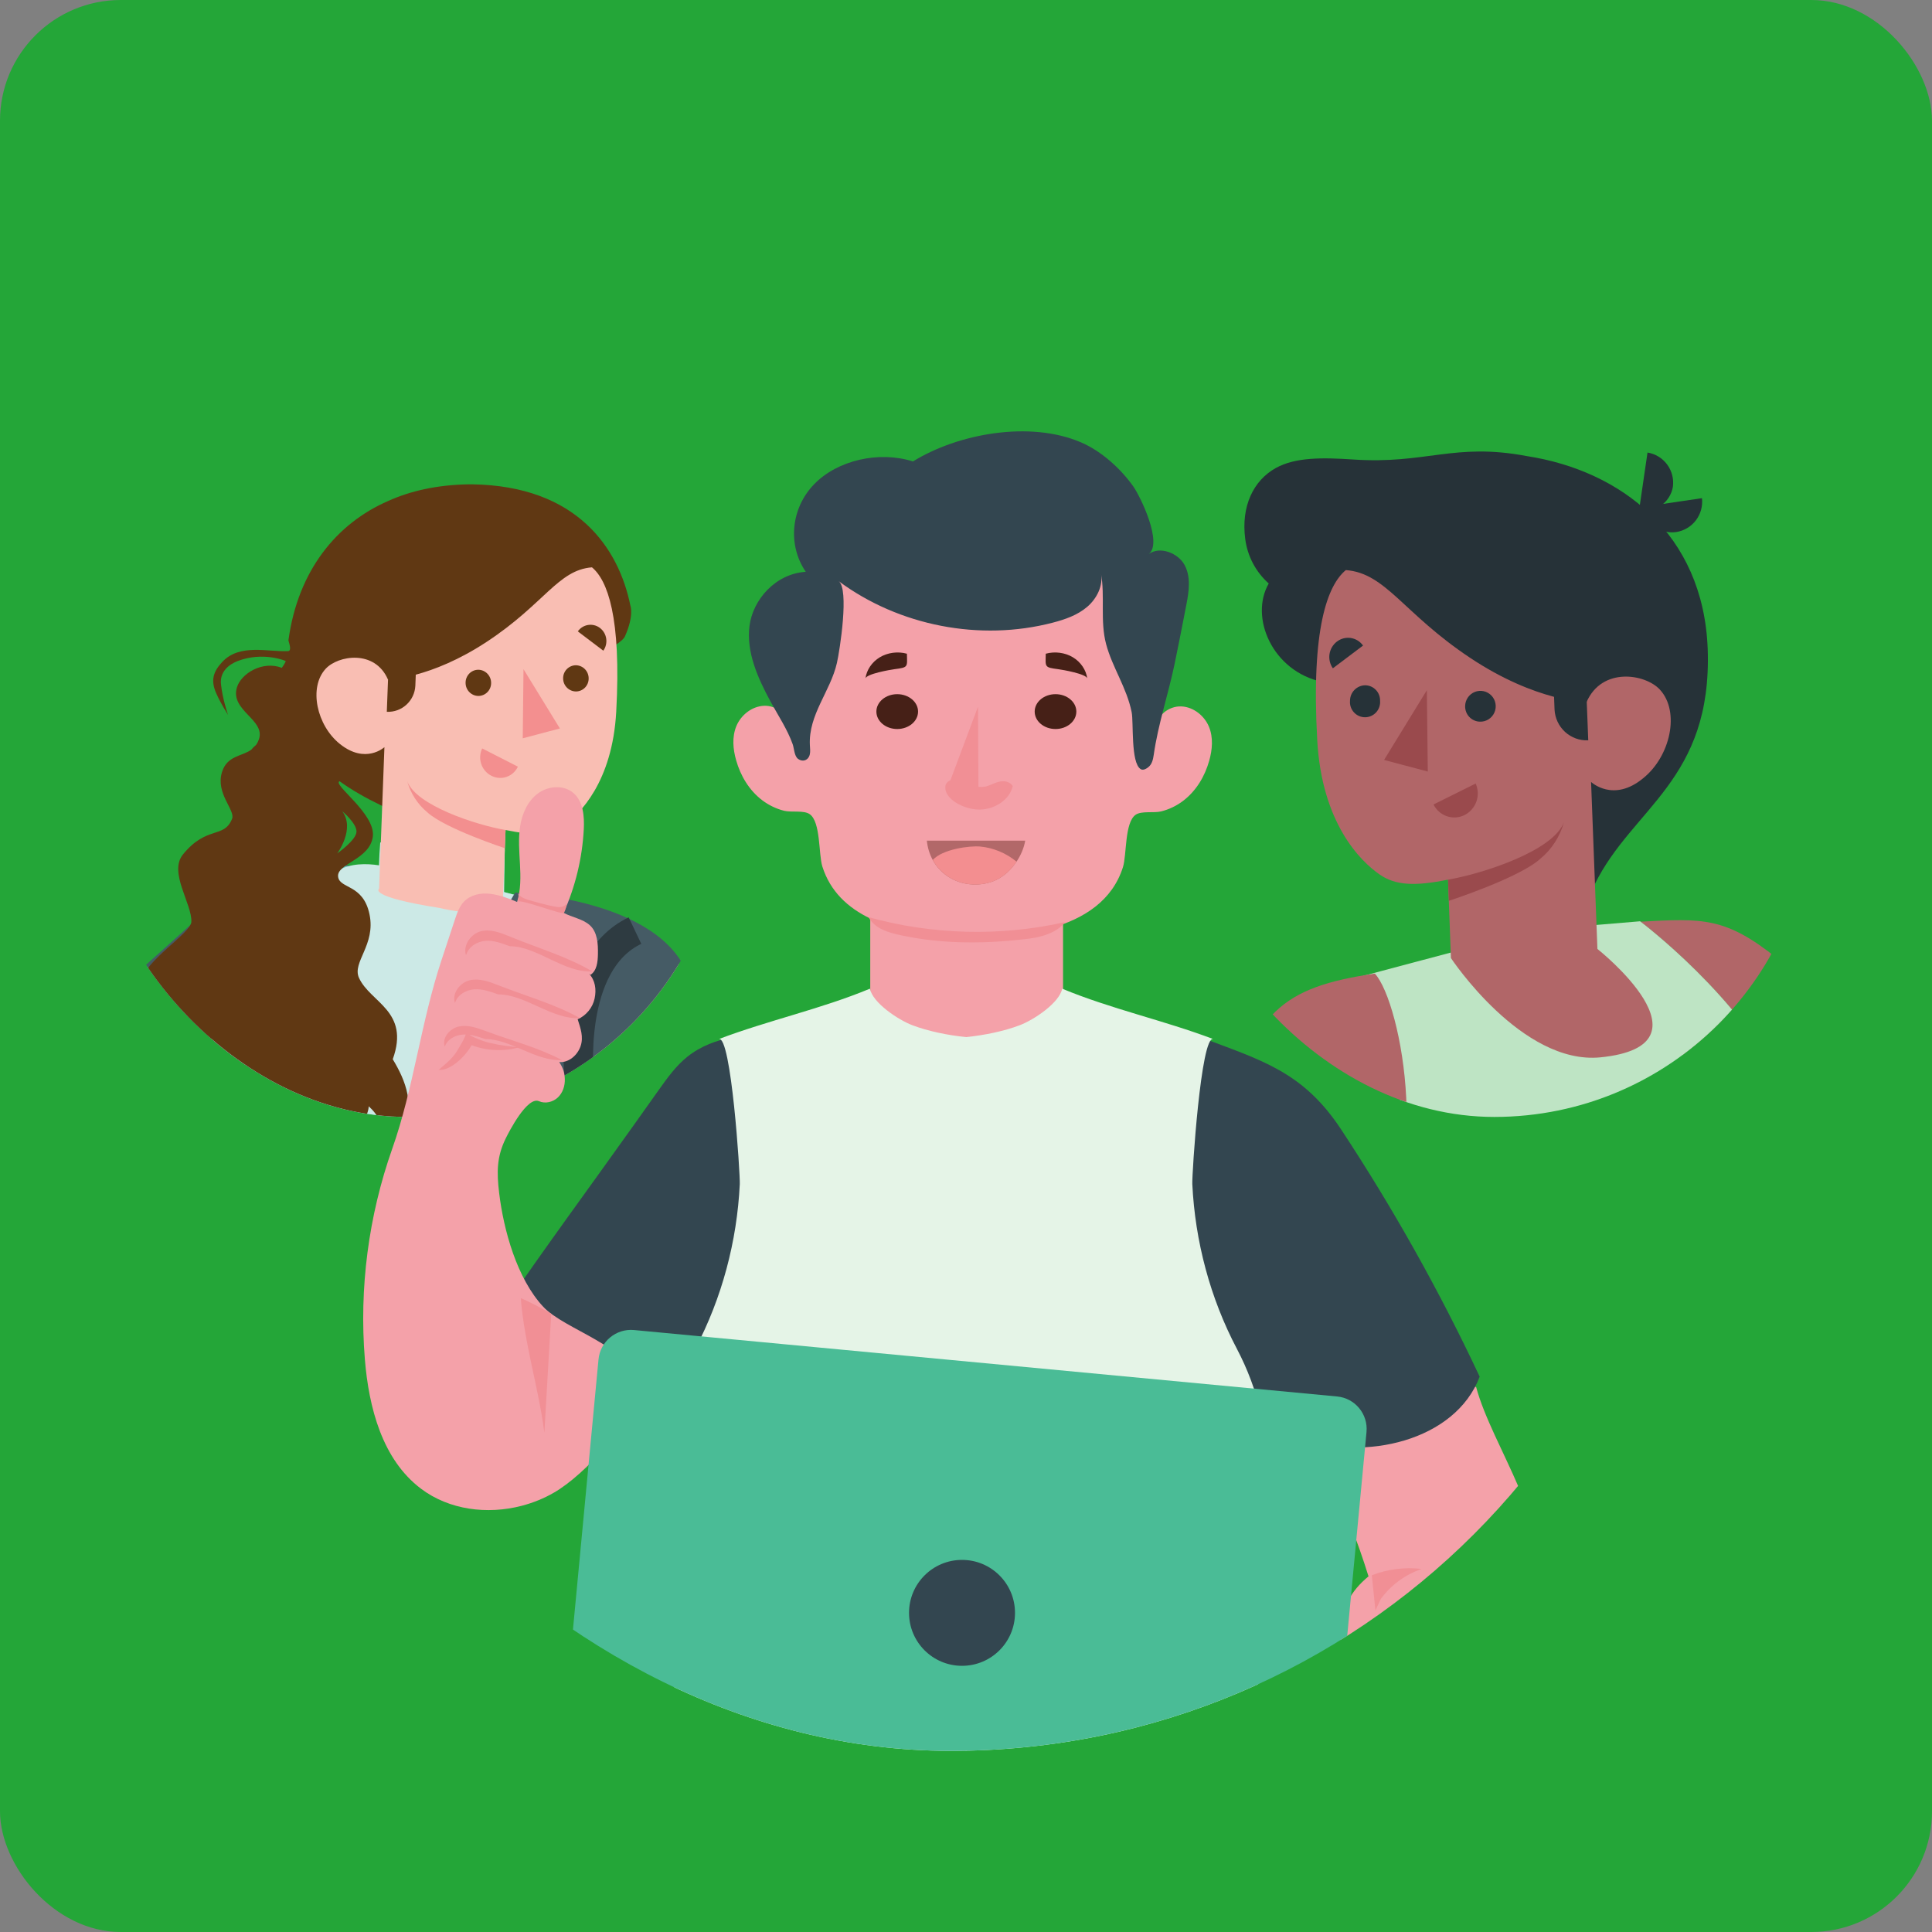
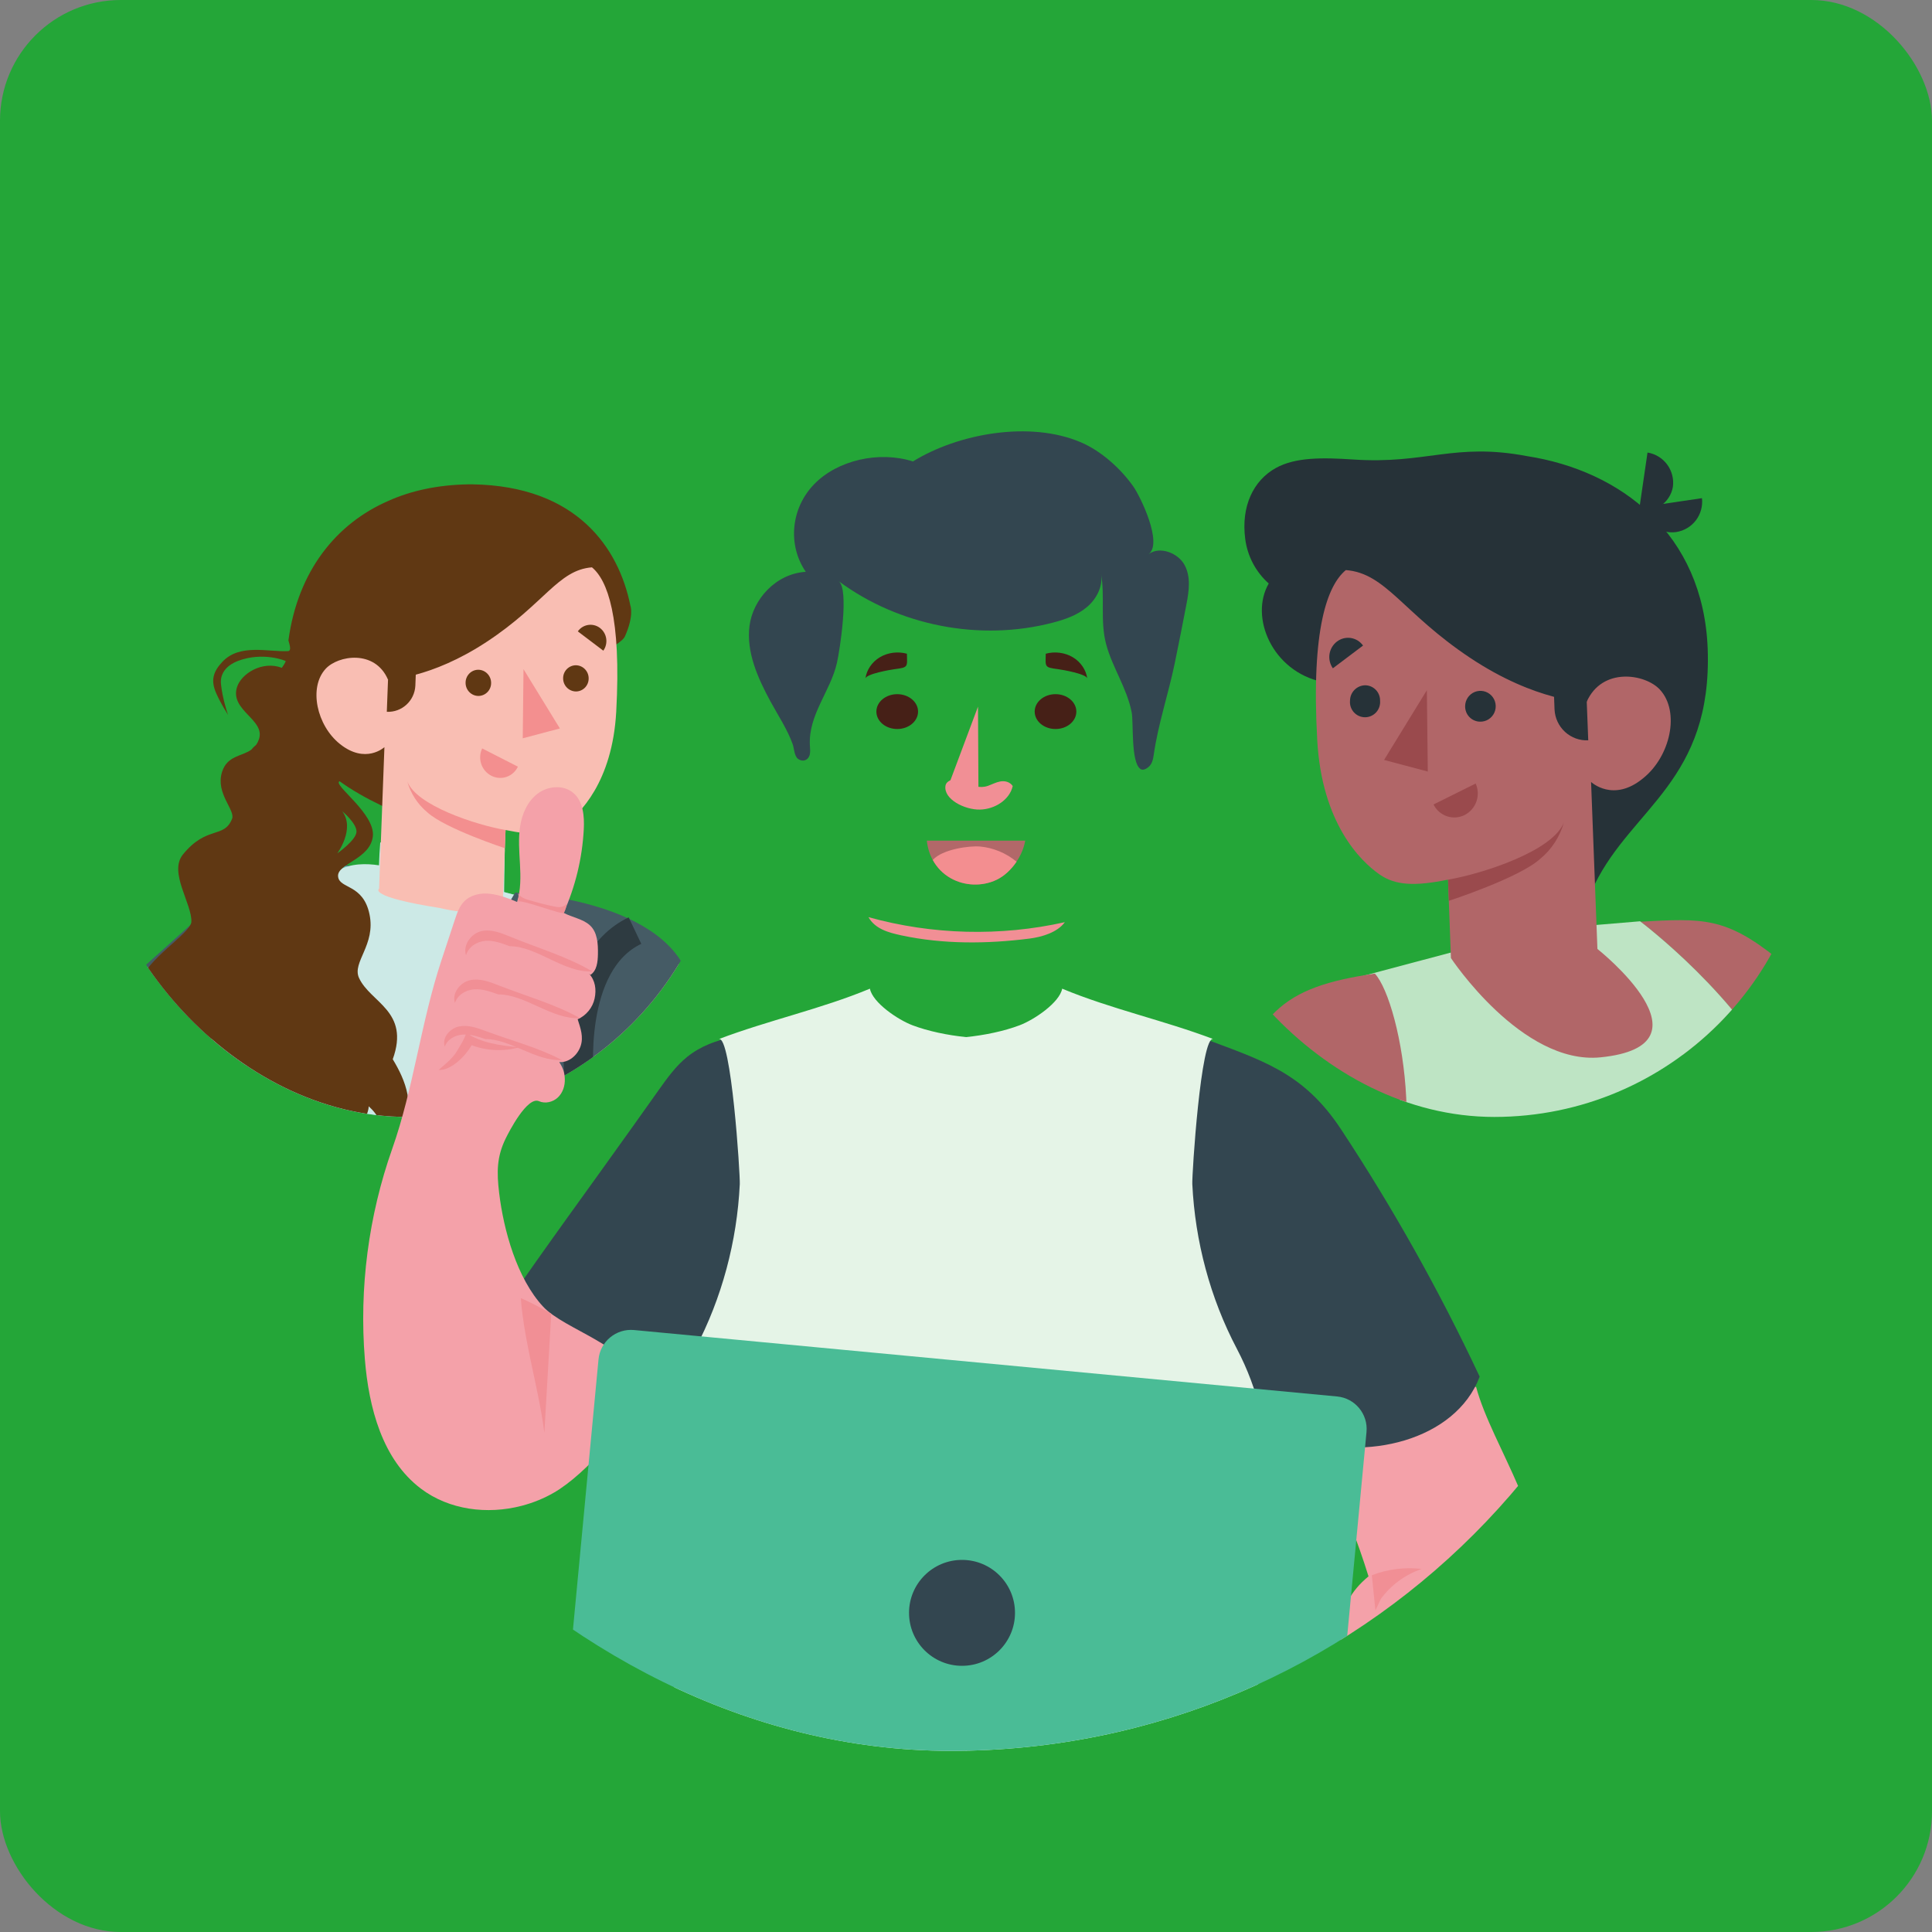
<svg xmlns="http://www.w3.org/2000/svg" width="80" height="80" viewBox="0 0 80 80" fill="none">
  <rect x="0" y="0" width="80" height="80" fill="#808080" stroke="none" />
  <rect width="80" height="80" rx="5" fill="#24A638" />
  <g clip-path="url(#clip0_2068_16476)">
    <path d="M67.922 38.165C70.507 38.026 71.442 37.961 73.605 39.697C74.32 40.27 80.144 45.557 82.484 47.511C83.139 43.539 83.776 39.749 83.776 39.155C83.854 37.553 83.492 36.65 83.565 35C83.625 34.09 83.584 33.176 83.445 32.274C83.367 31.658 84.022 31.84 84.306 32.04C84.768 32.335 85.132 32.761 85.353 33.264C85.547 33.698 85.706 34.288 86.18 34.384C86.572 34.466 86.926 34.145 87.193 33.846C88.202 32.721 89.097 31.496 89.864 30.191C89.973 29.967 90.118 29.763 90.295 29.587C90.381 29.493 90.494 29.427 90.618 29.398C90.743 29.369 90.873 29.379 90.991 29.426C91.11 29.473 91.212 29.555 91.284 29.661C91.355 29.767 91.394 29.893 91.393 30.021C91.404 30.271 91.373 30.52 91.303 30.759C91.516 30.801 91.715 30.896 91.883 31.035C92.05 31.175 92.179 31.355 92.259 31.558C92.389 31.84 92.414 32.144 92.548 32.426C92.714 32.735 92.817 33.075 92.85 33.425C92.834 33.906 92.696 34.376 92.449 34.788C91.985 35.68 91.427 36.52 90.786 37.292C90.355 37.796 89.95 38.312 89.541 38.829C89.117 39.276 88.767 39.789 88.507 40.348C88.199 41.425 88.025 42.536 87.99 43.656C87.83 45.366 88.309 49.968 87.331 53.688C86.766 55.828 85.538 56.566 83.126 55.285C81.958 54.66 71.795 47.307 71.795 47.307C71.795 47.307 68.266 42.389 67.922 38.165Z" fill="#B16668" />
    <path d="M61.096 39.172L56.443 40.409C56.443 40.409 58.408 43.73 57.882 46.92C57.318 50.393 56.965 50.693 55.836 51.556C56.34 53.592 57.314 58.285 57.314 58.285C56.536 60.693 56.125 63.206 56.094 65.738C56.094 65.738 59.343 67.652 66.973 65.938C73.672 64.436 73.926 59.357 73.926 59.357L72.418 58.007L72.203 51.769C72.203 51.769 75.589 48.861 73.87 45.093C72.151 41.325 67.912 38.148 67.912 38.148L65.129 38.382L61.096 39.172Z" fill="#24A638" />
    <path opacity="0.7" d="M61.096 39.172L56.443 40.409C56.443 40.409 58.408 43.73 57.882 46.92C57.318 50.393 56.965 50.693 55.836 51.556C56.34 53.592 57.314 58.285 57.314 58.285C56.536 60.693 56.125 63.206 56.094 65.738C56.094 65.738 59.343 67.652 66.973 65.938C73.672 64.436 73.926 59.357 73.926 59.357L72.418 58.007L72.203 51.769C72.203 51.769 75.589 48.861 73.87 45.093C72.151 41.325 67.912 38.148 67.912 38.148L65.129 38.382L61.096 39.172Z" fill="white" />
    <path d="M70.712 26.866C70.531 22.091 67.106 19.486 63.229 18.887C60.213 18.314 59.054 19.234 56.021 19.026C54.772 18.944 53.639 18.926 52.824 19.382C51.898 19.898 51.385 20.966 51.562 22.316C51.654 23.03 52 23.686 52.536 24.161C51.726 25.563 52.695 27.803 54.746 28.233L57.068 35.035C57.068 35.035 66.094 38.187 66.033 36.62C67.589 33.442 70.906 32.313 70.712 26.866Z" fill="#263238" />
    <path d="M68.22 18.739L67.871 21.127C68.026 21.157 68.186 21.157 68.341 21.124C68.496 21.092 68.643 21.029 68.773 20.939C68.903 20.849 69.015 20.733 69.1 20.599C69.186 20.465 69.244 20.316 69.271 20.159C69.315 19.831 69.229 19.499 69.032 19.233C68.836 18.968 68.544 18.791 68.22 18.739Z" fill="#263238" />
    <path d="M70.475 20.628L68.062 20.984C68.079 21.143 68.128 21.297 68.206 21.437C68.283 21.577 68.388 21.7 68.514 21.797C68.641 21.895 68.785 21.966 68.939 22.006C69.093 22.046 69.254 22.054 69.411 22.03C69.734 21.98 70.025 21.806 70.224 21.545C70.422 21.284 70.512 20.955 70.475 20.628Z" fill="#263238" />
    <path d="M66.146 39.294L65.883 32.379C65.883 32.379 66.801 33.247 68.037 32.227C69.166 31.324 69.579 29.47 68.731 28.554C68.132 27.903 66.335 27.604 65.694 29.075C65.694 29.075 63.626 29.075 60.86 27.23C58.094 25.386 57.387 23.732 55.728 23.606C54.974 24.231 54.285 26.015 54.544 30.647C54.733 34.076 56.319 35.652 57.129 36.212C57.783 36.667 58.593 36.702 59.959 36.424L60.08 39.671C60.08 39.671 63.014 44.108 66.275 43.782C71.191 43.287 66.146 39.294 66.146 39.294Z" fill="#B16668" />
    <path d="M65.692 28.758L65.766 30.655C65.413 30.672 65.068 30.547 64.806 30.308C64.544 30.069 64.388 29.735 64.37 29.379L64.301 27.543L65.692 28.758Z" fill="#263238" />
    <path d="M60.668 29.24C60.666 29.323 60.681 29.405 60.711 29.482C60.74 29.559 60.785 29.629 60.842 29.689C60.899 29.748 60.967 29.796 61.042 29.829C61.117 29.863 61.198 29.881 61.28 29.882C61.406 29.887 61.53 29.853 61.637 29.786C61.744 29.718 61.828 29.621 61.88 29.505C61.931 29.389 61.947 29.26 61.925 29.135C61.904 29.01 61.846 28.894 61.758 28.803C61.671 28.711 61.559 28.648 61.436 28.621C61.313 28.594 61.184 28.605 61.067 28.652C60.95 28.699 60.85 28.78 60.779 28.884C60.708 28.989 60.669 29.113 60.668 29.24Z" fill="#263238" />
    <path d="M55.191 27.673L56.441 26.731C56.381 26.648 56.306 26.577 56.219 26.523C56.132 26.469 56.035 26.434 55.934 26.418C55.834 26.403 55.731 26.408 55.632 26.433C55.533 26.459 55.44 26.504 55.359 26.566C55.194 26.692 55.084 26.878 55.052 27.085C55.021 27.292 55.071 27.503 55.191 27.673Z" fill="#263238" />
    <path d="M61.104 32.444L59.359 33.312C59.416 33.426 59.494 33.528 59.589 33.612C59.685 33.695 59.796 33.759 59.916 33.8C60.036 33.84 60.163 33.856 60.289 33.847C60.416 33.837 60.539 33.803 60.652 33.746C60.878 33.628 61.051 33.428 61.136 33.186C61.22 32.943 61.209 32.678 61.104 32.444Z" fill="#9A4A4D" />
    <path d="M55.901 29.019C55.893 29.105 55.904 29.193 55.932 29.275C55.96 29.357 56.005 29.433 56.063 29.497C56.122 29.561 56.193 29.612 56.272 29.647C56.351 29.682 56.437 29.7 56.523 29.7C56.609 29.7 56.695 29.682 56.774 29.647C56.853 29.612 56.924 29.561 56.983 29.497C57.041 29.433 57.086 29.357 57.114 29.275C57.142 29.193 57.153 29.105 57.146 29.019C57.148 28.936 57.134 28.853 57.104 28.776C57.075 28.699 57.03 28.628 56.973 28.569C56.916 28.509 56.848 28.461 56.773 28.428C56.697 28.395 56.616 28.377 56.534 28.376C56.365 28.377 56.205 28.446 56.086 28.566C55.967 28.686 55.901 28.849 55.901 29.019Z" fill="#263238" />
    <path d="M59.083 28.58L59.122 31.949L57.312 31.467L59.083 28.58Z" fill="#9A4A4D" />
    <path d="M59.961 36.424C61.4 36.181 64.342 35.222 64.76 34.041C64.597 34.64 64.252 35.173 63.774 35.565C62.912 36.35 59.995 37.301 59.995 37.301L59.961 36.424Z" fill="#9A4A4D" />
    <path d="M60.065 71.772C59.57 71.472 59.062 71.195 58.536 70.934C56.067 69.706 54.421 68.851 52.711 67.896C51.001 66.941 49.312 66.112 48.071 65.261C46.464 64.158 46.779 63.312 47.261 60.612C48.088 55.837 49.872 49.681 50.708 46.452C51.858 41.916 53.086 40.878 56.929 40.314C58.036 41.508 59.449 48.943 56.446 52.034L53.517 61.649C55.038 62.904 60.233 66.424 61.272 66.993C62.31 67.561 63.361 67.488 64.555 67.553C65.459 67.605 66.334 67.852 67.226 67.987C67.671 68.06 68.124 68.083 68.574 68.056C68.759 68.056 68.94 68.056 69.126 68.03C69.311 68.004 69.47 67.939 69.621 68.03C69.68 68.077 69.725 68.14 69.75 68.212C69.775 68.283 69.779 68.36 69.763 68.434C69.71 68.6 69.62 68.752 69.501 68.879C69.382 69.006 69.236 69.105 69.074 69.168C68.436 69.508 67.748 69.743 67.036 69.862C67.114 70.008 67.221 70.135 67.351 70.236C67.481 70.337 67.63 70.409 67.79 70.448C69.111 70.951 70.475 71.327 71.866 71.572C72.015 71.591 72.16 71.633 72.296 71.698C72.367 71.732 72.428 71.783 72.474 71.847C72.52 71.91 72.549 71.985 72.559 72.063C72.553 72.166 72.518 72.266 72.459 72.35C72.399 72.434 72.318 72.5 72.223 72.54C72.034 72.616 71.85 72.707 71.676 72.814C71.513 72.972 71.369 73.148 71.245 73.339C70.922 73.688 70.528 73.961 70.091 74.142C69.592 74.42 69.059 74.63 68.505 74.767C67.639 74.89 66.756 74.819 65.92 74.559C65.123 74.369 64.344 74.108 63.594 73.778C62.378 73.183 61.199 72.513 60.065 71.772Z" fill="#B16668" />
  </g>
  <g clip-path="url(#clip1_2068_16476)">
    <path d="M-3.595 37.536L0.983 37.844L1.942 43.91L9.615 36.745C9.615 36.745 11.969 35.514 14.106 35.778L14.25 35.951L14.106 38.81L10.4 39.601V53.36L5.24 56.487L6.608 47.03V46.547L1.55 50.284C1.55 50.284 -1.151 52.086 -2.199 49.801C-2.557 48.541 -2.762 47.241 -2.81 45.933V39.601L-3.028 38.502L-3.593 37.536H-3.595Z" fill="#455B65" />
    <path d="M14.185 35.844C11.995 35.728 11.204 35.675 9.366 37.146C8.762 37.631 3.821 42.119 1.837 43.781C1.285 40.412 0.753 37.196 0.73 36.69C0.661 35.331 0.969 34.565 0.906 33.166C0.858 32.394 0.892 31.62 1.011 30.856C1.076 30.333 0.521 30.508 0.293 30.656C-0.098 30.907 -0.406 31.267 -0.594 31.694C-0.759 32.073 -0.895 32.563 -1.297 32.645C-1.63 32.715 -1.929 32.443 -2.155 32.19C-3.009 31.234 -3.768 30.196 -4.419 29.09C-4.518 28.898 -4.645 28.725 -4.8 28.575C-5.001 28.356 -5.34 28.341 -5.556 28.544C-5.666 28.647 -5.729 28.793 -5.727 28.944C-5.74 29.155 -5.712 29.369 -5.652 29.571C-6.02 29.643 -6.326 29.898 -6.466 30.248C-6.575 30.489 -6.598 30.746 -6.708 30.983C-6.849 31.244 -6.934 31.533 -6.962 31.829C-6.951 32.238 -6.834 32.637 -6.623 32.985C-6.231 33.742 -5.761 34.456 -5.214 35.11C-4.857 35.54 -4.503 35.975 -4.158 36.416C-3.798 36.795 -3.503 37.23 -3.281 37.705C-3.021 38.618 -2.875 39.562 -2.846 40.511C-2.71 41.963 -3.114 45.868 -2.285 49.022C-1.806 50.841 -0.764 51.466 1.279 50.377C2.271 49.847 10.886 43.608 10.886 43.608C10.886 43.608 13.895 39.431 14.188 35.844H14.185Z" fill="#F9BEB3" />
    <path d="M-3.597 37.536L0.982 37.844L1.883 43.693L9.613 36.745C9.613 36.745 10.839 35.529 14.104 35.778L14.891 35.926L14.104 38.812L10.398 39.603V53.362L5.227 56.481L6.604 47.03V46.701L1.528 50.307C1.528 50.307 -1.157 52.086 -2.203 49.801C-2.561 48.541 -2.766 47.241 -2.814 45.933V42.241L-2.948 39.658L-3.067 38.614L-3.599 37.536H-3.597Z" fill="#455B65" />
    <path d="M19.978 36.7L23.923 37.751C23.923 37.751 22.257 40.568 22.701 43.279C23.18 46.216 23.479 46.48 24.438 47.21C24.011 48.938 23.182 52.921 23.182 52.921C23.841 54.964 24.193 57.095 24.22 59.243C24.22 59.243 21.464 60.865 14.996 59.411C9.313 58.135 9.106 53.827 9.106 53.827L10.386 52.683L10.549 47.389C10.549 47.389 7.676 44.921 9.135 41.724C10.577 38.561 14.188 35.844 14.188 35.844L16.549 36.044L19.98 36.7H19.978Z" fill="#59C1B0" />
    <path d="M24.438 47.21C23.479 46.48 23.18 46.216 22.701 43.279C22.257 40.568 23.923 37.751 23.923 37.751L20.874 36.939L20.901 35.192C20.453 35.181 17.049 34.991 17.049 34.991L15.745 34.884C15.72 35.198 15.703 35.515 15.693 35.831C15.174 35.751 14.515 35.742 14.002 36.048C13.008 36.639 10.572 38.559 9.131 41.722C7.672 44.919 10.545 47.387 10.545 47.387L10.382 52.681L9.101 53.825C9.101 53.825 9.311 58.133 14.992 59.409C21.46 60.863 24.216 59.241 24.216 59.241C24.189 57.093 23.839 54.962 23.178 52.919C23.178 52.919 24.006 48.936 24.433 47.208L24.438 47.21Z" fill="#CCE9E6" />
    <path d="M20.333 34.561C19.458 34.818 16.054 33.789 14.062 32.35C13.743 32.476 15.56 33.694 15.438 34.641C15.317 35.588 13.948 35.761 13.999 36.291C14.047 36.816 15.037 36.589 15.3 37.859C15.566 39.131 14.57 39.84 14.865 40.492C15.336 41.523 16.983 41.861 16.263 43.861C16.771 44.703 17.288 45.849 16.56 47.1C16.296 47.552 15.204 47.898 15.076 47.722C14.949 47.547 15.727 47.324 15.788 46.959C15.848 46.594 15.679 46.178 15.267 45.809C15.267 46.167 14.821 46.843 14.821 47.231C14.821 50.003 11.77 49.547 11.326 49.337C10.881 49.126 10.734 48.828 10.839 48.792C10.946 48.756 11.136 49.109 11.77 48.984C11.854 48.967 11.94 48.94 12.025 48.902C11.389 48.86 9.801 48.387 9.705 46.648C6.798 45.919 6.872 44.315 6.982 43.349C7.02 43.026 5.553 41.924 5.796 40.715C5.986 39.768 7.905 38.648 7.924 38.171C7.955 37.424 6.974 36.12 7.575 35.382C8.56 34.17 9.274 34.74 9.609 33.907C9.755 33.542 8.91 32.854 9.196 31.959C9.41 31.288 10 31.328 10.402 31.046C10.466 30.968 10.536 30.9 10.607 30.841C10.651 30.778 10.69 30.704 10.72 30.617C11.006 29.801 9.523 29.43 9.809 28.467C9.981 27.891 10.868 27.345 11.67 27.653C11.739 27.558 11.797 27.465 11.833 27.377C11.837 27.362 10.889 26.971 9.841 27.372C9.477 27.512 9.096 27.815 9.15 28.33C9.211 28.91 9.408 29.503 9.443 29.605C9.403 29.527 9.15 29.155 8.952 28.704C8.715 28.166 8.83 27.809 9.205 27.408C9.925 26.636 11.105 27.003 11.927 26.961C12.111 26.95 11.938 26.552 11.944 26.512C12.335 23.625 13.942 21.671 16.075 20.743C16.987 20.332 18.087 20.076 19.41 20.055C19.435 20.055 19.458 20.055 19.483 20.055C19.508 20.055 19.531 20.055 19.556 20.055C23.884 20.121 25.621 22.684 26.104 25.083C26.104 25.083 26.263 25.48 25.88 26.345C25.497 27.212 18.891 29.223 18.891 29.223L20.329 34.557M13.957 35.344C13.957 35.344 14.762 34.782 14.762 34.432C14.762 34.082 14.17 33.59 14.17 33.59C14.721 34.327 13.959 35.346 13.959 35.346L13.957 35.344Z" fill="#603813" />
    <path d="M15.697 36.804L15.918 30.938C15.918 30.938 15.14 31.66 14.075 30.807C13.118 30.044 12.767 28.467 13.487 27.691C13.997 27.138 15.519 26.885 16.063 28.134C16.063 28.134 17.816 28.117 20.162 26.571C22.55 24.997 23.106 23.602 24.512 23.492C25.151 24.024 25.732 25.539 25.517 29.468C25.356 32.375 24.012 33.715 23.332 34.19C22.78 34.576 22.089 34.607 20.934 34.369L20.829 37.127C20.829 37.127 20.614 38.169 18.214 37.599C15.213 37.126 15.694 36.804 15.694 36.804H15.697Z" fill="#F9BEB3" />
    <path d="M16.078 27.862L16.017 29.474C16.64 29.503 17.168 29.02 17.199 28.392L17.258 26.834L16.078 27.862Z" fill="#603813" />
    <path d="M20.336 28.273C20.342 28.569 20.11 28.811 19.817 28.818C19.817 28.818 19.817 28.818 19.815 28.818C19.52 28.818 19.281 28.577 19.279 28.28C19.273 27.984 19.503 27.739 19.796 27.733C19.796 27.733 19.798 27.733 19.8 27.733C20.095 27.733 20.334 27.976 20.336 28.273Z" fill="#603813" />
    <path d="M24.983 26.944L23.926 26.144C24.133 25.851 24.535 25.784 24.826 25.99C24.83 25.994 24.836 25.999 24.841 26.001C25.134 26.224 25.196 26.64 24.983 26.942V26.944Z" fill="#603813" />
    <path d="M19.966 30.991L21.445 31.746C21.253 32.154 20.769 32.327 20.366 32.132C20.359 32.128 20.353 32.126 20.345 32.122C19.934 31.911 19.767 31.409 19.966 30.991Z" fill="#F38F8F" />
    <path d="M24.375 28.085C24.381 28.381 24.151 28.625 23.858 28.632C23.858 28.632 23.856 28.632 23.854 28.632C23.559 28.632 23.32 28.391 23.318 28.094C23.312 27.798 23.544 27.554 23.837 27.547C23.837 27.547 23.837 27.547 23.839 27.547C24.134 27.547 24.373 27.788 24.375 28.085Z" fill="#603813" />
    <path d="M21.677 27.712L21.646 30.571L23.184 30.164L21.679 27.712H21.677Z" fill="#F38F8F" />
    <path d="M20.934 34.369C19.714 34.162 17.217 33.347 16.861 32.345C17.002 32.854 17.293 33.305 17.698 33.639C18.429 34.307 20.904 35.122 20.904 35.122L20.934 34.369Z" fill="#F38F8F" />
    <path d="M21.238 64.363C21.661 64.108 22.092 63.87 22.535 63.65C24.63 62.608 26.024 61.882 27.474 61.078C28.924 60.274 30.355 59.563 31.408 58.842C32.772 57.907 32.494 57.19 32.096 54.896C31.395 50.847 29.88 45.623 29.19 42.885C28.215 39.034 27.174 38.154 23.914 37.677C22.977 38.688 21.776 44.999 24.322 47.628L26.808 55.785C25.517 56.85 21.11 59.831 20.215 60.319C19.292 60.819 18.442 60.739 17.43 60.796C16.664 60.838 15.921 61.049 15.165 61.163C14.789 61.226 14.406 61.247 14.023 61.224C13.866 61.211 13.711 61.224 13.556 61.201C13.42 61.18 13.263 61.12 13.134 61.207C13.033 61.289 12.987 61.422 13.016 61.549C13.106 61.836 13.322 62.064 13.6 62.173C14.142 62.462 14.724 62.661 15.329 62.764C15.195 63.015 14.963 63.194 14.688 63.26C13.569 63.686 12.412 64.005 11.234 64.214C11.102 64.228 10.974 64.266 10.855 64.321C10.733 64.38 10.65 64.496 10.633 64.631C10.646 64.809 10.754 64.965 10.918 65.034C11.077 65.1 11.232 65.178 11.38 65.266C11.52 65.399 11.642 65.547 11.746 65.71C12.02 66.005 12.353 66.239 12.723 66.393C13.148 66.629 13.6 66.807 14.071 66.923C14.808 67.026 15.557 66.965 16.268 66.746C16.946 66.583 17.607 66.362 18.244 66.081C19.277 65.57 20.28 64.996 21.242 64.359L21.238 64.363Z" fill="#F9BEB3" />
    <path d="M21.328 36.962C21.328 36.962 27.342 37.173 28.507 40.433C29.671 43.693 31.064 49.748 31.064 49.748C31.064 49.748 32.655 57.225 32.592 57.331C32.529 57.437 32.856 58.103 30.805 59.232C28.754 60.361 20.805 64.699 20.805 64.699L20.15 59.947L26.779 55.69L24.337 47.59L23.893 49.581L24.337 59.768L18.88 60.544L16.486 59.947C16.908 56.814 17.331 53.681 17.754 50.55C18.164 47.503 18.551 44.45 18.974 41.407C19.11 40.422 19.784 39.576 20.282 38.736C20.631 38.146 20.98 37.555 21.33 36.964L21.328 36.962Z" fill="#455B65" />
    <path d="M23.989 44.769C23.989 44.769 23.445 39.891 26.293 38.534" stroke="#2E3B41" stroke-width="1.215" />
  </g>
  <g clip-path="url(#clip2_2068_16476)">
    <g clip-path="url(#clip3_2068_16476)">
-       <path d="M36.035 37.658V42.008C36.46 42.258 36.885 42.492 37.289 42.773C38.612 43.693 40.193 44.291 41.804 44.263C42.264 44.255 42.759 44.18 43.09 43.86C43.297 43.661 43.415 43.388 43.529 43.123C43.681 42.764 43.834 42.406 43.987 42.047C44.058 41.88 44.13 41.71 44.152 41.531C44.174 41.351 44.139 41.155 44.019 41.019V37.433C42.496 37.497 40.972 37.545 39.456 37.386C38.742 37.311 38.026 37.211 37.309 37.237C36.899 37.252 36.49 37.308 36.091 37.404" fill="#F4A1A9" />
-       <path d="M50.069 31.507C49.89 32.139 49.539 32.744 48.991 33.161C48.725 33.363 48.411 33.517 48.078 33.599C47.783 33.673 47.268 33.569 47.025 33.737C46.563 34.057 46.66 35.398 46.499 35.907C45.63 38.655 41.856 38.929 39.2 38.772C39.201 38.764 39.201 38.757 39.201 38.75C36.982 38.61 34.702 37.939 34.052 35.881C33.891 35.372 33.988 34.031 33.527 33.712C33.283 33.543 32.768 33.647 32.474 33.574C32.14 33.491 31.826 33.337 31.56 33.135C31.012 32.718 30.661 32.113 30.482 31.481C30.35 31.02 30.307 30.52 30.488 30.073C30.67 29.626 31.116 29.248 31.636 29.225C32.156 29.202 32.682 29.621 32.631 30.095C32.875 27.858 33.154 23.979 35.396 22.749C36.422 22.186 37.671 22.305 38.834 22.44C40.431 22.626 42.029 22.811 43.627 22.997C44.541 23.103 45.493 23.223 46.26 23.732C47.41 24.496 47.549 26.493 47.575 27.745C47.592 28.529 47.834 29.332 47.92 30.121C47.868 29.647 48.395 29.228 48.915 29.251C49.435 29.274 49.881 29.652 50.063 30.099C50.244 30.546 50.201 31.045 50.069 31.507Z" fill="#F4A1A9" />
      <path d="M56.169 75.233C56.959 74.674 57.73 74.117 58.404 73.317C59.318 72.231 60.317 71.219 61.191 70.1C62.088 68.95 63.138 67.267 63.565 65.873C64.366 63.254 61.779 59.904 61.121 57.425C59.998 57.464 58.674 58.297 57.703 58.863C56.842 59.365 55.651 60.352 55.428 61.392C55.299 61.987 55.706 62.588 55.918 63.132C56.193 63.837 56.443 64.551 56.667 65.274C55.934 65.876 55.533 66.61 55.523 67.517C55.511 68.567 55.167 69.427 54.862 70.417C54.54 71.467 54.331 72.553 54.241 73.647C54.207 74.062 54.49 76.505 54.297 76.684C54.907 76.118 55.543 75.675 56.168 75.233H56.169Z" fill="#F4A1A9" />
      <path d="M57.178 66.207C57.597 65.633 58.197 65.194 58.869 64.967C58.173 64.883 57.457 64.973 56.805 65.228C56.854 65.713 56.904 66.198 56.953 66.683" fill="#F18F95" />
      <path d="M49.675 42.937C52.23 43.904 53.947 44.363 55.532 46.766C57.687 50.035 59.607 53.46 61.27 57.004C60.266 59.671 56.481 60.527 53.805 59.546C51.128 58.566 49.27 56.068 48.183 53.434C47.458 51.676 47.003 49.768 47.185 47.875C47.367 45.983 48.138 44.056 49.675 42.937V42.937Z" fill="#334650" />
      <path d="M32.493 42.755C31.085 42.796 29.568 42.874 28.467 43.753C27.99 44.133 27.63 44.638 27.276 45.135C26.934 45.617 26.592 46.098 26.25 46.579C24.451 49.11 22.602 51.613 20.849 54.176C20.274 55.018 20.142 55.955 20.85 56.735C21.732 57.707 22.715 58.615 23.698 59.482C24.233 59.954 24.842 60.371 25.351 60.867C25.685 61.194 25.868 61.635 26.183 61.985C27.486 60.017 29.201 58.456 30.682 56.619C32.224 54.707 33.33 52.427 33.763 50.008C34.196 47.59 33.496 44.998 32.493 42.755L32.493 42.755Z" fill="#334650" />
      <path d="M40.012 42.945C39.247 42.868 38.435 42.701 37.783 42.454C37.181 42.226 36.133 41.519 36.021 40.939C34.01 41.777 31.809 42.25 29.762 43.027C30.277 42.832 30.652 48.642 30.633 49.031C30.518 51.4 29.895 53.747 28.79 55.848C26.974 59.3 27.378 62.8 27.666 66.532C27.981 70.618 28.296 74.704 28.611 78.79C32.393 79.252 36.202 79.491 40.012 79.508V42.945Z" fill="#E5F4E7" />
      <path d="M39.992 42.945C40.757 42.868 41.569 42.701 42.221 42.454C42.823 42.226 43.871 41.519 43.983 40.939C45.994 41.777 48.195 42.25 50.242 43.027C49.728 42.832 49.352 48.642 49.371 49.031C49.486 51.4 50.109 53.747 51.215 55.848C53.031 59.3 52.626 62.8 52.338 66.532C52.023 70.618 51.708 74.704 51.393 78.79C47.611 79.252 43.802 79.491 39.992 79.508V42.945Z" fill="#E5F4E7" />
      <path d="M47.23 31.845C46.817 31.583 46.944 29.913 46.86 29.491C46.656 28.475 46.06 27.639 45.803 26.676C45.545 25.712 45.763 24.689 45.59 23.744C45.685 24.261 45.413 24.793 45.013 25.133C44.613 25.473 44.101 25.651 43.593 25.783C40.582 26.568 37.228 25.918 34.728 24.065C35.169 24.391 34.776 26.92 34.655 27.451C34.388 28.627 33.473 29.587 33.535 30.852C33.541 30.983 33.561 31.116 33.531 31.243C33.472 31.487 33.235 31.568 33.039 31.418C32.891 31.305 32.881 30.98 32.824 30.818C32.603 30.198 32.22 29.627 31.907 29.051C31.372 28.066 30.899 26.999 31.035 25.918C31.172 24.837 32.104 23.759 33.365 23.677C32.603 22.562 32.75 21.04 33.714 20.048C34.678 19.055 36.393 18.66 37.804 19.107C39.665 17.954 42.645 17.408 44.761 18.317C45.61 18.68 46.41 19.411 46.923 20.136C47.222 20.558 48.163 22.496 47.56 22.947C48.026 22.598 48.787 22.901 49.052 23.397C49.317 23.892 49.233 24.478 49.128 25.021C48.972 25.837 48.81 26.653 48.643 27.467C48.384 28.721 47.949 30.005 47.773 31.261C47.747 31.446 47.7 31.646 47.554 31.763C47.408 31.879 47.305 31.893 47.231 31.846C47.23 31.846 47.23 31.846 47.229 31.845L47.23 31.845Z" fill="#334650" />
      <path d="M21.603 62.352C20.177 62.723 18.601 62.526 17.432 61.644C15.828 60.434 15.271 58.284 15.108 56.283C14.868 53.341 15.26 50.347 16.243 47.564C17.125 45.066 17.426 42.344 18.276 39.774C18.461 39.213 18.647 38.652 18.832 38.091C18.923 37.815 19.021 37.529 19.225 37.322C19.492 37.052 19.904 36.966 20.282 37.009C20.66 37.051 21.063 37.196 21.412 37.348C21.567 36.846 21.56 36.309 21.531 35.784C21.503 35.259 21.456 34.729 21.538 34.21C21.62 33.69 21.849 33.171 22.27 32.857C22.692 32.542 23.329 32.489 23.733 32.827C24.152 33.178 24.202 33.798 24.173 34.344C24.11 35.533 23.826 36.711 23.338 37.798C23.685 37.987 24.124 38.045 24.419 38.308C24.741 38.596 24.767 39.082 24.759 39.513C24.753 39.829 24.715 40.196 24.449 40.367C24.429 40.349 24.409 40.331 24.388 40.314C24.649 40.596 24.701 40.969 24.622 41.345C24.543 41.721 24.273 42.052 23.92 42.206C24.042 42.584 24.169 42.94 24.042 43.316C23.916 43.692 23.553 44.009 23.157 43.978C23.31 44.215 23.377 44.396 23.388 44.676C23.399 44.958 23.305 45.249 23.1 45.443C22.896 45.636 22.577 45.713 22.32 45.599C21.833 45.383 21.074 46.866 20.939 47.143C20.567 47.904 20.566 48.534 20.668 49.392C20.852 50.933 21.405 52.942 22.496 54.112C23.38 55.06 26.114 55.765 26.251 57.149C26.414 58.786 24.203 61.074 22.946 61.802C22.528 62.045 22.073 62.229 21.602 62.352H21.603Z" fill="#F4A1A9" />
      <path d="M20.095 43.025C19.794 42.922 19.483 42.818 19.166 42.839C18.849 42.859 18.519 43.037 18.419 43.339C18.29 42.978 18.624 42.586 18.998 42.505C19.373 42.425 19.757 42.561 20.116 42.695C21.147 43.079 22.308 43.384 23.271 43.897C22.152 43.944 21.155 43.025 20.095 43.025Z" fill="#F18F95" />
      <path d="M20.63 41.176C20.308 41.06 19.976 40.942 19.637 40.965C19.298 40.989 18.946 41.19 18.839 41.531C18.701 41.123 19.057 40.68 19.457 40.589C19.858 40.498 20.268 40.652 20.651 40.803C21.753 41.237 22.993 41.582 24.022 42.163C22.826 42.215 21.761 41.176 20.63 41.176H20.63Z" fill="#F18F95" />
      <path d="M21.104 39.181C20.779 39.057 20.445 38.933 20.102 38.958C19.759 38.983 19.404 39.195 19.296 39.557C19.157 39.125 19.517 38.656 19.921 38.559C20.325 38.463 20.739 38.626 21.126 38.786C22.238 39.245 23.49 39.61 24.528 40.225C23.321 40.281 22.246 39.181 21.104 39.181H21.104Z" fill="#F18F95" />
      <path d="M23.352 37.802C23.416 37.679 23.455 37.543 23.464 37.405C23.417 37.495 23.314 37.546 23.212 37.558C23.109 37.57 23.006 37.55 22.905 37.528C22.571 37.456 22.24 37.371 21.912 37.274C21.729 37.22 21.528 37.146 21.446 36.977C21.485 37.091 21.479 37.213 21.441 37.327C21.653 37.252 23.301 37.899 23.352 37.801L23.352 37.802Z" fill="#F18F95" />
      <path d="M19.532 43.28C20.154 43.516 20.853 43.547 21.494 43.368C20.723 43.29 19.913 43.197 19.282 42.748C19.376 42.815 18.908 43.554 18.851 43.632C18.654 43.9 18.403 44.091 18.16 44.305C18.695 44.337 19.291 43.697 19.532 43.28Z" fill="#F18F95" />
      <path d="M22.826 54.398C22.731 56.041 22.636 57.683 22.541 59.325C22.411 58.31 22.172 57.288 21.959 56.267C21.825 55.618 21.7 54.971 21.622 54.326C21.599 54.139 21.58 53.952 21.566 53.765C21.572 53.763 21.579 53.762 21.589 53.761C22.009 53.95 22.423 54.163 22.826 54.398Z" fill="#F18F95" />
      <path d="M43.707 30.187C44.183 30.187 44.569 29.864 44.569 29.465C44.569 29.067 44.183 28.744 43.707 28.744C43.23 28.744 42.844 29.067 42.844 29.465C42.844 29.864 43.23 30.187 43.707 30.187Z" fill="#462017" />
      <path d="M43.303 27.069C43.676 26.965 44.099 27.02 44.425 27.216C44.751 27.411 44.976 27.743 45.021 28.098C44.996 27.905 43.988 27.732 43.82 27.71C43.237 27.634 43.292 27.623 43.303 27.069V27.069Z" fill="#462017" />
      <path d="M37.152 30.187C37.628 30.187 38.015 29.864 38.015 29.465C38.015 29.067 37.628 28.744 37.152 28.744C36.675 28.744 36.289 29.067 36.289 29.465C36.289 29.864 36.675 30.187 37.152 30.187Z" fill="#462017" />
      <path d="M37.553 27.069C37.18 26.965 36.758 27.02 36.432 27.216C36.105 27.411 35.881 27.743 35.836 28.098C35.861 27.905 36.869 27.732 37.037 27.71C37.62 27.634 37.565 27.623 37.553 27.069V27.069Z" fill="#462017" />
      <path d="M41.935 32.548C41.822 32.379 41.615 32.321 41.41 32.36C41.234 32.394 41.077 32.48 40.909 32.54C40.573 32.658 40.269 32.537 39.967 32.398C39.822 32.332 39.667 32.27 39.505 32.278C39.343 32.285 39.176 32.384 39.151 32.53C39.057 33.097 39.953 33.537 40.579 33.523C41.205 33.509 41.81 33.11 41.935 32.548Z" fill="#F18F95" />
      <path d="M44.093 38.185C41.42 38.784 38.6 38.712 35.961 37.977C36.237 38.464 36.782 38.616 37.33 38.733C39.065 39.103 40.866 39.087 42.626 38.865C43.146 38.799 43.785 38.609 44.093 38.185V38.185Z" fill="#F18F95" />
      <path d="M55.367 57.825L26.255 55.074C25.512 55.004 24.853 55.549 24.783 56.291L23.082 74.274C23.012 75.016 23.557 75.675 24.3 75.745L53.412 78.496C54.154 78.566 54.813 78.021 54.883 77.279L56.584 59.296C56.654 58.554 56.109 57.895 55.367 57.825Z" fill="#4ABC96" />
      <path d="M39.835 68.978C41.047 68.978 42.029 67.996 42.029 66.785C42.029 65.574 41.047 64.592 39.835 64.592C38.623 64.592 37.641 65.574 37.641 66.785C37.641 67.996 38.623 68.978 39.835 68.978Z" fill="#334650" />
      <path d="M42.452 34.809C42.402 35.105 42.274 35.41 42.092 35.68C41.876 36.003 41.584 36.277 41.262 36.431C40.669 36.714 39.938 36.688 39.367 36.365C39.045 36.184 38.793 35.921 38.622 35.61C38.49 35.367 38.407 35.095 38.379 34.809H42.452Z" fill="#B26869" />
      <path d="M42.094 35.68C41.878 36.003 41.587 36.277 41.265 36.431C40.672 36.714 39.941 36.688 39.369 36.365C39.048 36.184 38.795 35.921 38.625 35.61C39.02 35.161 40.149 35.014 40.584 35.053C41.135 35.103 41.667 35.329 42.094 35.68Z" fill="#F38E90" />
      <path d="M40.497 29.259L40.516 32.84L39.297 32.465L40.497 29.259Z" fill="#F18F95" />
    </g>
  </g>
  <defs>
    <clipPath id="clip0_2068_16476">
      <rect x="48.75" y="15" width="26.25" height="31.25" rx="13.125" fill="white" />
    </clipPath>
    <clipPath id="clip1_2068_16476">
      <rect x="3.75" y="15" width="26.25" height="31.25" rx="13.125" fill="white" />
    </clipPath>
    <clipPath id="clip2_2068_16476">
      <rect x="8.75" y="11.25" width="61.25" height="61.25" rx="30.625" fill="white" />
    </clipPath>
    <clipPath id="clip3_2068_16476">
      <rect width="48.676" height="126.337" fill="white" transform="translate(15.039 17.86)" />
    </clipPath>
  </defs>
</svg>